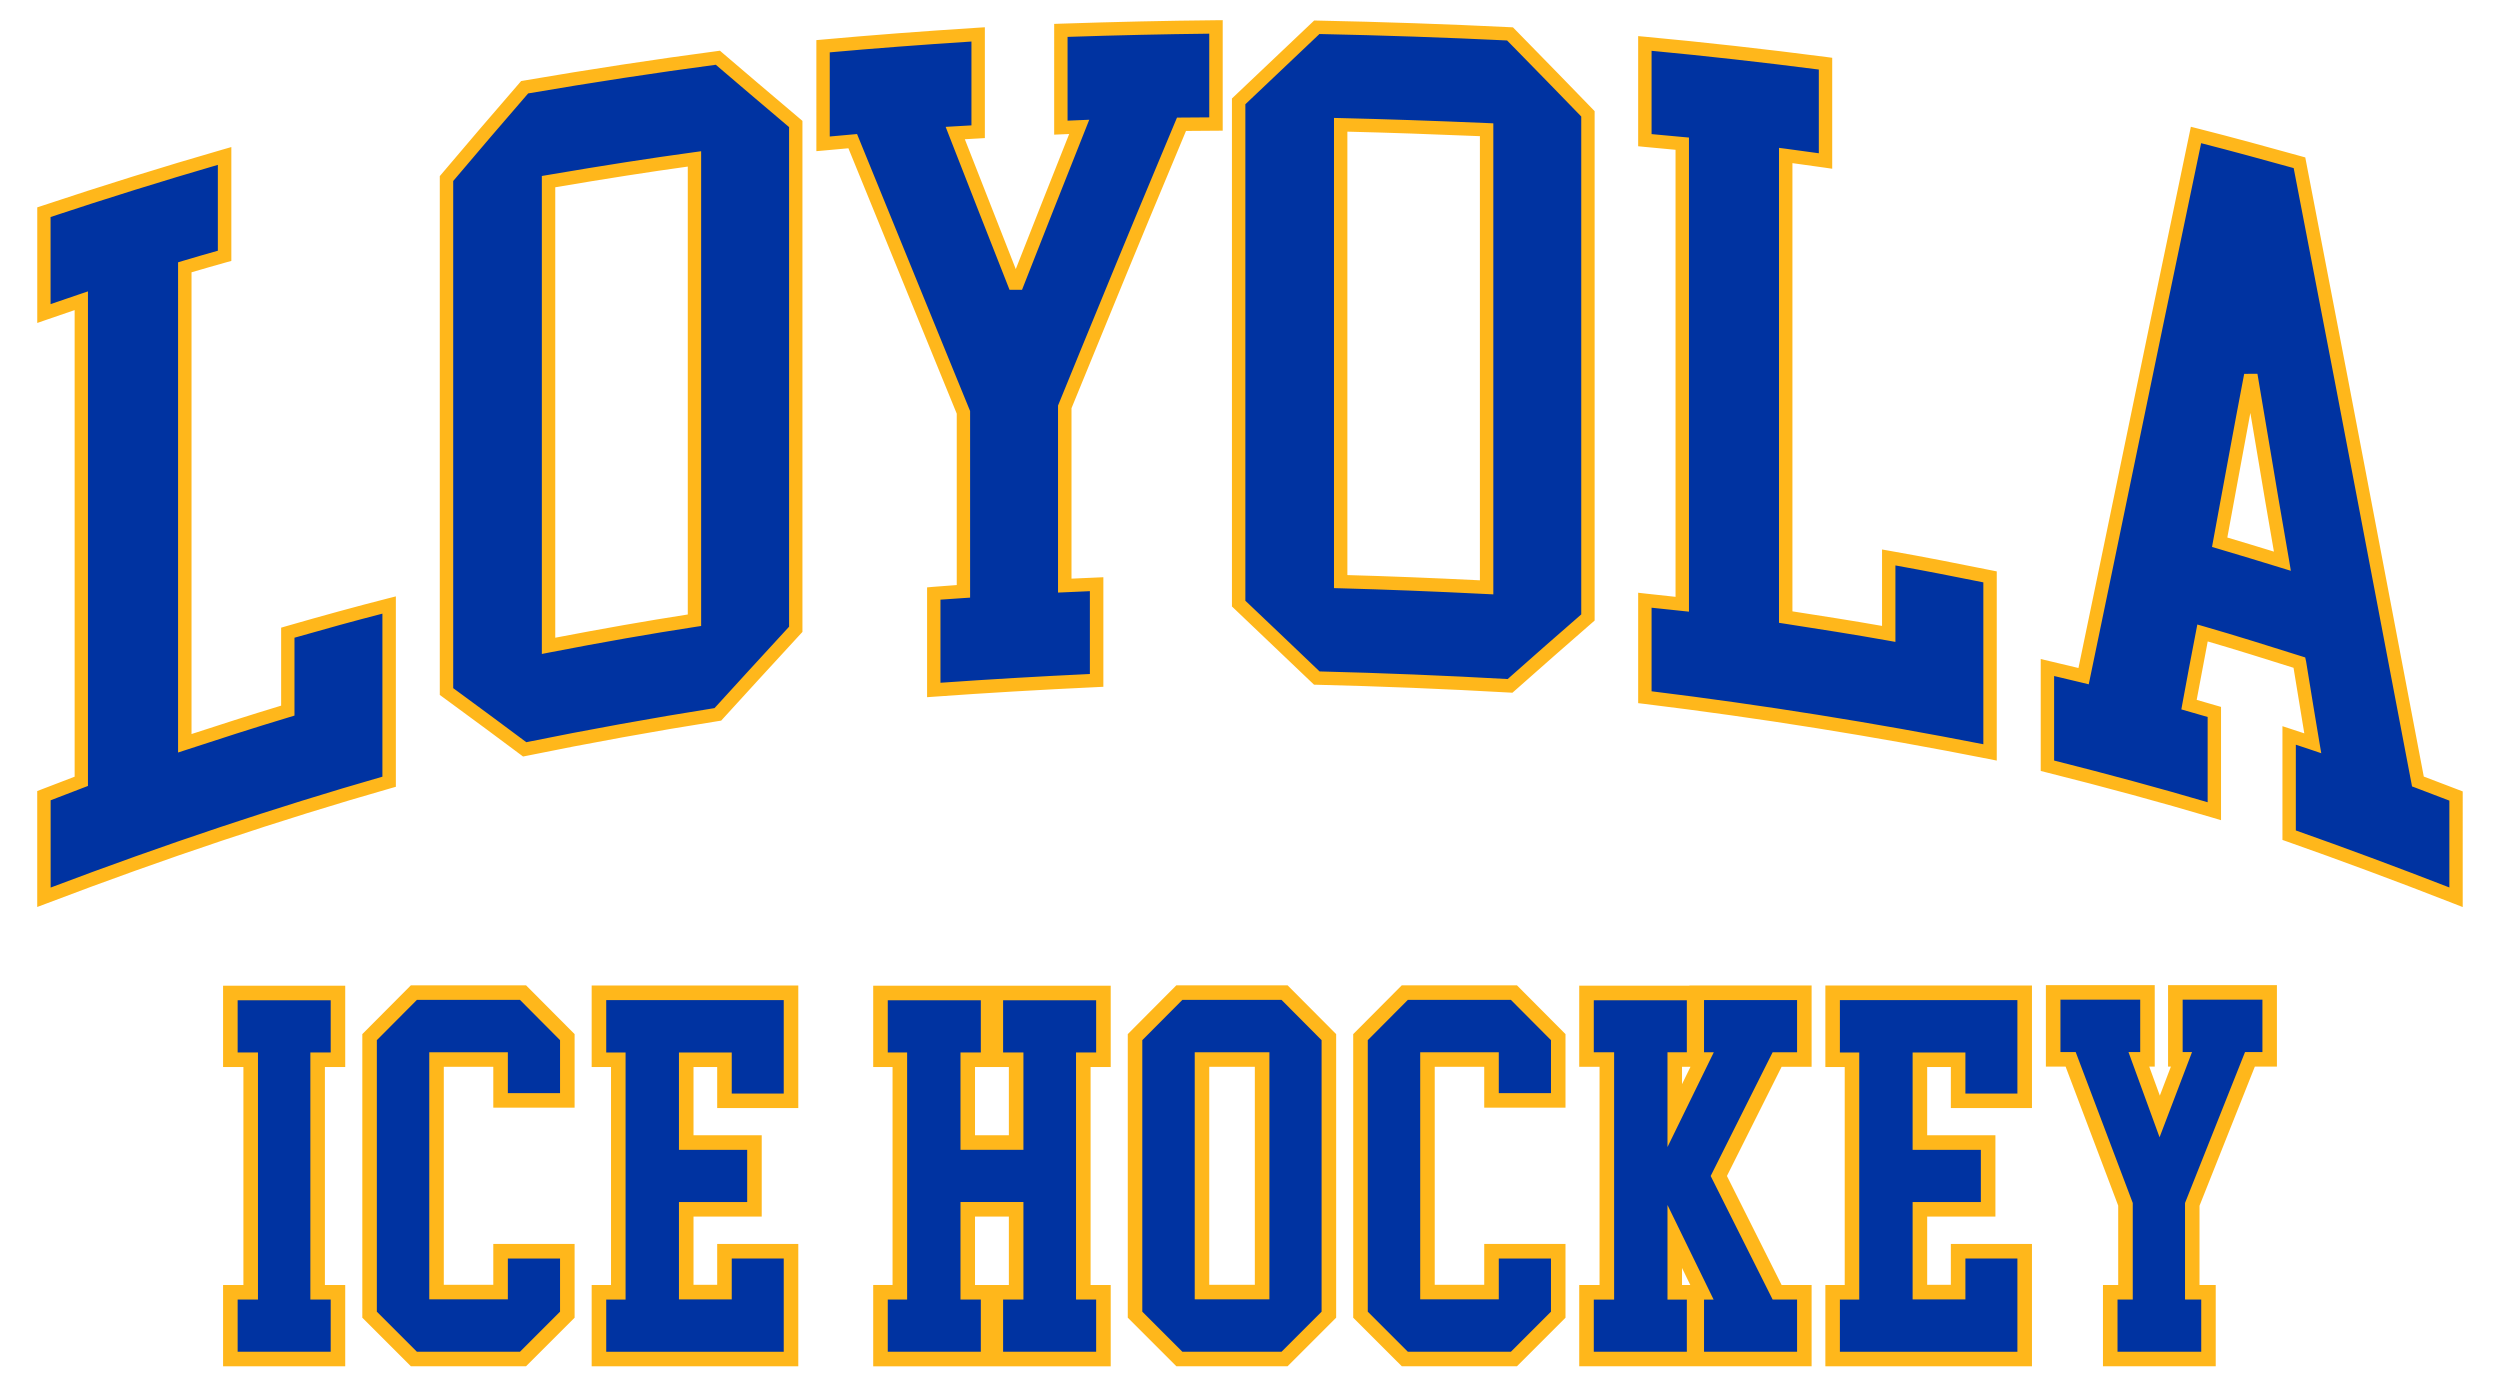
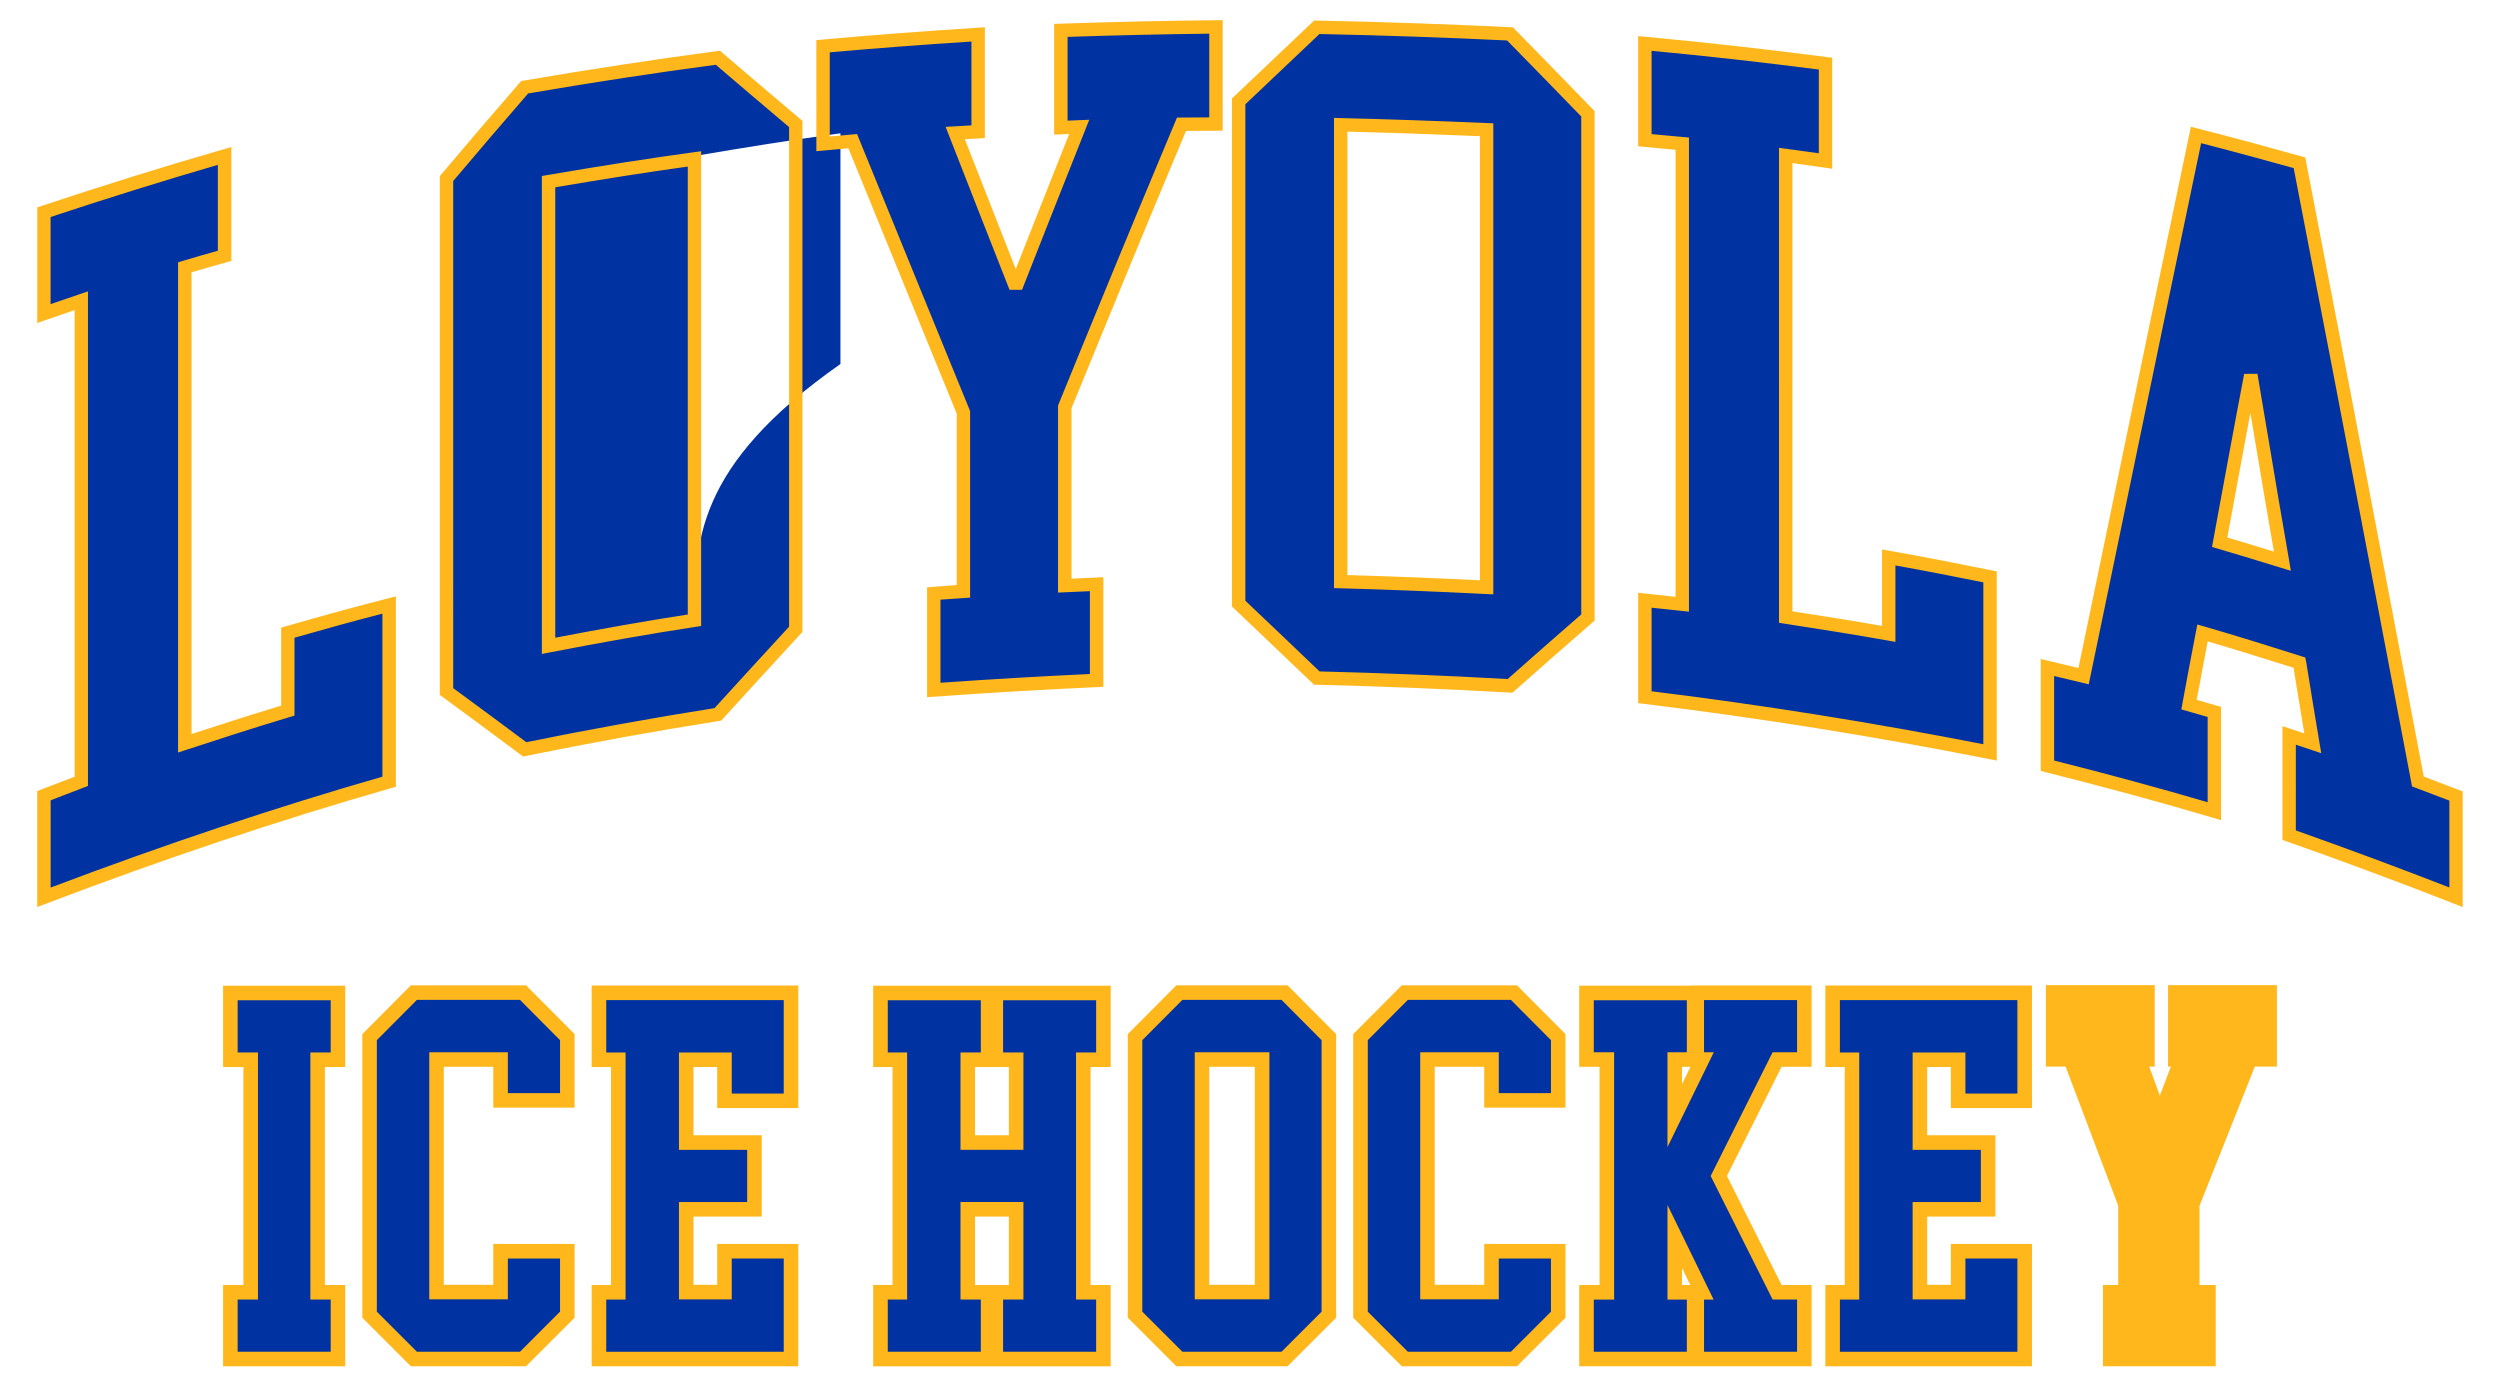
<svg xmlns="http://www.w3.org/2000/svg" version="1.1" id="b" x="0px" y="0px" viewBox="0 0 741.55 411.25" style="enable-background:new 0 0 741.55 411.25;" xml:space="preserve">
  <style type="text/css">
	.st0{fill:#0033A1;}
	.st1{fill:#FFB71B;}
</style>
  <g>
    <g>
      <g>
-         <path class="st0" d="M658.4,160.84c1.5-8.29,3.08-16.58,4.58-24.84c1.5-8.26,3.08-16.53,4.65-24.79     c1.5,9.19,3.15,18.41,4.65,27.61c1.5,9.19,3.15,18.44,4.72,27.66C670.78,164.56,664.55,162.65,658.4,160.84 M682.08,196.55     c1.29,7.93,2.58,15.91,3.94,23.91c-2.36-0.8-4.72-1.58-7.01-2.32c0,9.86,0,19.76,0,29.59c16.46,5.79,32.98,11.96,49.51,18.41     c0-9.99,0-20.01,0-30.03c-3.79-1.45-7.58-2.92-11.3-4.31c-5.87-30.96-11.8-61.83-17.6-92.37c-5.79-30.47-11.73-60.92-17.53-91.16     c-10.23-2.84-20.46-5.66-30.69-8.24c-5.58,26.86-11.23,53.61-16.74,80.42c-5.5,26.76-11.09,53.46-16.6,80.11     c-3.58-0.88-7.15-1.7-10.73-2.56c0,9.74,0,19.45,0,29.13c16.46,4.13,32.98,8.57,49.51,13.48c0-9.79,0-19.6,0-29.44     c-2.5-0.72-5.01-1.45-7.51-2.17c1.29-7.08,2.65-14.18,4.01-21.25C662.91,190.51,672.5,193.53,682.08,196.55z M541.49,47.75     c0-9.63,0-19.24,0-28.87c-17.89-2.32-35.77-4.34-53.59-5.99c0,9.58,0,19.14,0,28.69c3.65,0.36,7.37,0.7,11.09,1.03     c0,22.78,0,45.58,0,68.31c0,22.75,0,45.55,0,68.31c-3.72-0.39-7.44-0.77-11.09-1.19c0,9.61,0,19.21,0,28.77     c34.13,4.16,68.26,9.61,102.39,16.37c0-8.65,0-17.33,0-26.01c0-8.65,0-17.38,0-26.06c-10.02-2.01-20.03-4-30.05-5.76     c0,7.57,0,15.13,0,22.67c-10.23-1.83-20.39-3.41-30.55-4.98c0-22.8,0-45.66,0-68.46c0-22.8,0-45.63,0-68.46     C533.62,46.64,537.55,47.18,541.49,47.75z M390.59,8.09c-7.73,7.31-15.45,14.64-23.18,21.98c0,24.84,0,49.69,0,74.5     s0,49.66,0,74.48c7.73,7.31,15.45,14.69,23.18,22.08c19.1,0.47,38.21,1.24,57.31,2.32c7.66-6.79,15.38-13.58,23.11-20.3     c0-24.87,0-49.79,0-74.68s0-49.82,0-74.71c-7.73-8.01-15.45-15.88-23.11-23.71C428.8,9.12,409.7,8.47,390.59,8.09z      M440.96,174.22c-14.45-0.72-28.91-1.32-43.29-1.7c0-22.57,0-45.17,0-67.74c0-22.57,0-45.17,0-67.76     c14.38,0.34,28.83,0.85,43.29,1.47c0,22.62,0,45.27,0,67.87C440.96,128.97,440.96,151.59,440.96,174.22z M276.97,176.05     c0,9.56,0,19.11,0,28.61c16.1-1.16,32.2-2.09,48.3-2.84c0-9.5,0-19.01,0-28.54c-3.15,0.13-6.3,0.28-9.44,0.41     c0-8.83,0-17.66,0-26.5c0-8.83,0-17.66,0-26.52c5.72-14.07,11.52-28.1,17.24-42.04c5.72-13.92,11.59-27.86,17.39-41.78     c3.36-0.03,6.8-0.05,10.23-0.08c0-9.58,0-19.19,0-28.79c-15.38,0.15-30.69,0.52-46.01,1.03c0,9.63,0,19.24,0,28.85     c1.79-0.08,3.58-0.15,5.44-0.23c-6.3,15.86-12.59,31.71-18.82,47.62c-6.01-15.26-12.02-30.52-17.96-45.79     c2.22-0.13,4.51-0.26,6.8-0.39c0-9.63,0-19.24,0-28.87c-15.38,0.98-30.69,2.12-46.01,3.51c0,9.66,0,19.32,0,28.95     c2.93-0.26,5.87-0.54,8.8-0.8c5.44,13.35,10.95,26.75,16.38,40.16c5.44,13.4,10.95,26.81,16.46,40.29c0,8.86,0,17.72,0,26.55     c0,8.86,0,17.69,0,26.55C282.84,175.58,279.91,175.79,276.97,176.05z M155.63,25.88c-7.73,8.88-15.45,17.97-23.18,27.09     c0,25.36,0,50.75,0,76.08c0,25.33,0,50.72,0,76.08c7.73,5.68,15.45,11.34,23.18,17.15c19.1-3.9,38.21-7.36,57.31-10.38     c7.66-8.42,15.38-16.84,23.11-25.23c0-24.97,0-49.97,0-74.94s0-49.97,0-74.94c-7.73-6.53-15.45-13.09-23.11-19.65     C193.84,19.66,174.73,22.6,155.63,25.88z M206,183.98c-14.45,2.22-28.91,4.8-43.29,7.59c0-22.93,0-45.92,0-68.85     c0-22.93,0-45.89,0-68.85c14.38-2.45,28.83-4.78,43.29-6.74c0,22.8,0,45.63,0,68.43C206,138.34,206,161.17,206,183.98z      M66.62,75.88c0-9.86,0-19.73,0-29.62C48.73,51.42,30.85,57,13.03,62.94c0,10.02,0,20.04,0,30.06c3.65-1.27,7.37-2.53,11.09-3.8     c0,23.76,0,47.54,0,71.28c0,23.76,0,47.54,0,71.28c-3.72,1.42-7.44,2.87-11.09,4.26c0,10.05,0,20.12,0,30.14     c34.13-12.99,68.26-24.53,102.39-34.27c0-8.7,0-17.46,0-26.19c0-8.73,0-17.48,0-26.24c-10.02,2.56-20.03,5.32-30.05,8.21     c0,7.7,0,15.42,0,23.11c-10.23,3.07-20.39,6.35-30.55,9.68c0-23.5,0-47.05,0-70.58c0-23.5,0-47.05,0-70.6     C58.75,78.1,62.69,76.99,66.62,75.88z" />
+         <path class="st0" d="M658.4,160.84c1.5-8.29,3.08-16.58,4.58-24.84c1.5-8.26,3.08-16.53,4.65-24.79     c1.5,9.19,3.15,18.41,4.65,27.61c1.5,9.19,3.15,18.44,4.72,27.66C670.78,164.56,664.55,162.65,658.4,160.84 M682.08,196.55     c1.29,7.93,2.58,15.91,3.94,23.91c-2.36-0.8-4.72-1.58-7.01-2.32c0,9.86,0,19.76,0,29.59c16.46,5.79,32.98,11.96,49.51,18.41     c0-9.99,0-20.01,0-30.03c-3.79-1.45-7.58-2.92-11.3-4.31c-5.87-30.96-11.8-61.83-17.6-92.37c-5.79-30.47-11.73-60.92-17.53-91.16     c-10.23-2.84-20.46-5.66-30.69-8.24c-5.58,26.86-11.23,53.61-16.74,80.42c-5.5,26.76-11.09,53.46-16.6,80.11     c-3.58-0.88-7.15-1.7-10.73-2.56c0,9.74,0,19.45,0,29.13c16.46,4.13,32.98,8.57,49.51,13.48c0-9.79,0-19.6,0-29.44     c-2.5-0.72-5.01-1.45-7.51-2.17c1.29-7.08,2.65-14.18,4.01-21.25C662.91,190.51,672.5,193.53,682.08,196.55z M541.49,47.75     c0-9.63,0-19.24,0-28.87c-17.89-2.32-35.77-4.34-53.59-5.99c0,9.58,0,19.14,0,28.69c3.65,0.36,7.37,0.7,11.09,1.03     c0,22.78,0,45.58,0,68.31c0,22.75,0,45.55,0,68.31c-3.72-0.39-7.44-0.77-11.09-1.19c0,9.61,0,19.21,0,28.77     c34.13,4.16,68.26,9.61,102.39,16.37c0-8.65,0-17.33,0-26.01c0-8.65,0-17.38,0-26.06c-10.02-2.01-20.03-4-30.05-5.76     c0,7.57,0,15.13,0,22.67c-10.23-1.83-20.39-3.41-30.55-4.98c0-22.8,0-45.66,0-68.46c0-22.8,0-45.63,0-68.46     C533.62,46.64,537.55,47.18,541.49,47.75z M390.59,8.09c-7.73,7.31-15.45,14.64-23.18,21.98c0,24.84,0,49.69,0,74.5     s0,49.66,0,74.48c7.73,7.31,15.45,14.69,23.18,22.08c19.1,0.47,38.21,1.24,57.31,2.32c7.66-6.79,15.38-13.58,23.11-20.3     c0-24.87,0-49.79,0-74.68s0-49.82,0-74.71c-7.73-8.01-15.45-15.88-23.11-23.71C428.8,9.12,409.7,8.47,390.59,8.09z      M440.96,174.22c-14.45-0.72-28.91-1.32-43.29-1.7c0-22.57,0-45.17,0-67.74c0-22.57,0-45.17,0-67.76     c14.38,0.34,28.83,0.85,43.29,1.47c0,22.62,0,45.27,0,67.87C440.96,128.97,440.96,151.59,440.96,174.22z M276.97,176.05     c0,9.56,0,19.11,0,28.61c16.1-1.16,32.2-2.09,48.3-2.84c0-9.5,0-19.01,0-28.54c-3.15,0.13-6.3,0.28-9.44,0.41     c0-8.83,0-17.66,0-26.5c0-8.83,0-17.66,0-26.52c5.72-14.07,11.52-28.1,17.24-42.04c5.72-13.92,11.59-27.86,17.39-41.78     c3.36-0.03,6.8-0.05,10.23-0.08c0-9.58,0-19.19,0-28.79c-15.38,0.15-30.69,0.52-46.01,1.03c0,9.63,0,19.24,0,28.85     c1.79-0.08,3.58-0.15,5.44-0.23c-6.3,15.86-12.59,31.71-18.82,47.62c-6.01-15.26-12.02-30.52-17.96-45.79     c2.22-0.13,4.51-0.26,6.8-0.39c0-9.63,0-19.24,0-28.87c-15.38,0.98-30.69,2.12-46.01,3.51c0,9.66,0,19.32,0,28.95     c2.93-0.26,5.87-0.54,8.8-0.8c5.44,13.35,10.95,26.75,16.38,40.16c5.44,13.4,10.95,26.81,16.46,40.29c0,8.86,0,17.72,0,26.55     c0,8.86,0,17.69,0,26.55C282.84,175.58,279.91,175.79,276.97,176.05z M155.63,25.88c-7.73,8.88-15.45,17.97-23.18,27.09     c0,25.36,0,50.75,0,76.08c0,25.33,0,50.72,0,76.08c7.73,5.68,15.45,11.34,23.18,17.15c19.1-3.9,38.21-7.36,57.31-10.38     c7.66-8.42,15.38-16.84,23.11-25.23c0-24.97,0-49.97,0-74.94s0-49.97,0-74.94c-7.73-6.53-15.45-13.09-23.11-19.65     C193.84,19.66,174.73,22.6,155.63,25.88z M206,183.98c0-22.93,0-45.92,0-68.85     c0-22.93,0-45.89,0-68.85c14.38-2.45,28.83-4.78,43.29-6.74c0,22.8,0,45.63,0,68.43C206,138.34,206,161.17,206,183.98z      M66.62,75.88c0-9.86,0-19.73,0-29.62C48.73,51.42,30.85,57,13.03,62.94c0,10.02,0,20.04,0,30.06c3.65-1.27,7.37-2.53,11.09-3.8     c0,23.76,0,47.54,0,71.28c0,23.76,0,47.54,0,71.28c-3.72,1.42-7.44,2.87-11.09,4.26c0,10.05,0,20.12,0,30.14     c34.13-12.99,68.26-24.53,102.39-34.27c0-8.7,0-17.46,0-26.19c0-8.73,0-17.48,0-26.24c-10.02,2.56-20.03,5.32-30.05,8.21     c0,7.7,0,15.42,0,23.11c-10.23,3.07-20.39,6.35-30.55,9.68c0-23.5,0-47.05,0-70.58c0-23.5,0-47.05,0-70.6     C58.75,78.1,62.69,76.99,66.62,75.88z" />
      </g>
      <g>
        <path class="st1" d="M730.51,269.06L727.8,268c-17.09-6.68-33.73-12.86-49.45-18.39l-1.33-0.47V215.4l2.6,0.85     c1.28,0.42,2.58,0.84,3.88,1.28c-1-5.97-1.97-11.95-2.92-17.77l-0.27-1.68c-8.36-2.63-16.96-5.34-25.46-7.82     c-1.12,5.86-2.22,11.62-3.27,17.33l7.22,2.09v33.6l-2.55-0.76c-15.38-4.57-31.55-8.97-49.43-13.46l-1.5-0.38v-33.2l5.99,1.42     c1.74,0.41,3.47,0.82,5.2,1.24c2.16-10.44,4.33-20.88,6.5-31.34c3.23-15.57,6.47-31.15,9.68-46.75     c3.43-16.65,6.96-33.57,10.38-49.93c2.12-10.15,4.25-20.32,6.36-30.49l0.42-2.03l2.01,0.51c10.42,2.63,20.9,5.52,30.74,8.25     l1.19,0.33l0.23,1.21c2.35,12.25,4.72,24.54,7.1,36.85c3.44,17.79,6.99,36.19,10.43,54.31c2.63,13.86,5.29,27.79,7.96,41.77     c3.14,16.45,6.3,32.97,9.43,49.51c2.1,0.79,4.22,1.61,6.35,2.42l5.2,1.99V269.06z M680.99,246.33     c14.54,5.13,29.83,10.81,45.54,16.91v-25.76l-2.65-1.01c-2.47-0.95-4.94-1.89-7.37-2.81l-1.05-0.39l-0.21-1.1     c-3.2-16.91-6.43-33.79-9.64-50.6c-2.67-13.97-5.33-27.9-7.96-41.77c-3.44-18.12-6.99-36.51-10.43-54.3     c-2.3-11.91-4.59-23.79-6.87-35.64c-8.83-2.45-18.15-5.01-27.45-7.39c-1.98,9.5-3.96,18.98-5.94,28.46     c-3.42,16.36-6.96,33.27-10.38,49.92c-3.21,15.6-6.45,31.19-9.68,46.76c-2.31,11.13-4.62,22.24-6.92,33.35l-0.42,2.02l-2-0.49     c-2.39-0.59-4.78-1.15-7.17-1.71l-1.1-0.26v25.07c16.36,4.13,31.3,8.18,45.54,12.37v-25.29l-7.8-2.25l0.32-1.77     c1.27-7,2.62-14.06,4.01-21.27l0.41-2.14l2.09,0.6c9.59,2.76,19.32,5.83,28.74,8.8l1.17,0.37l0.27,1.23l0.47,2.89     c1.12,6.88,2.27,13.99,3.46,21.01l0.56,3.28l-3.15-1.07c-1.47-0.5-2.94-0.99-4.39-1.46V246.33z M11.04,269.03v-34.39l1.28-0.49     c1.77-0.68,3.55-1.36,5.35-2.05c1.48-0.57,2.97-1.15,4.47-1.72V91.98c-2.84,0.97-5.67,1.93-8.45,2.9l-2.64,0.92V61.51l1.36-0.45     c17.99-6,36.04-11.62,53.67-16.71l2.54-0.73v33.77l-1.47,0.41c-3.39,0.96-6.88,1.94-10.34,2.97v136.96     c8.1-2.65,17.32-5.62,26.58-8.42v-23.13l1.44-0.42c10.93-3.15,20.78-5.85,30.11-8.23l2.48-0.63v56.48l-1.44,0.41     c-32.66,9.32-67.06,20.83-102.22,34.22L11.04,269.03z M15.02,237.38v25.89c33.82-12.8,66.9-23.85,98.41-32.89v-48.36     c-8.14,2.1-16.71,4.45-26.08,7.14v23.1l-1.42,0.43c-10.7,3.21-21.42,6.69-30.5,9.67l-2.61,0.85V77.81l1.41-0.43     c3.46-1.05,6.97-2.04,10.39-3.01V48.9c-16.32,4.75-32.99,9.95-49.62,15.47v25.84c2.8-0.96,5.63-1.93,8.46-2.89l2.63-0.89v146.7     l-1.28,0.49c-1.91,0.73-3.83,1.47-5.73,2.2C17.73,236.34,16.37,236.86,15.02,237.38z M592.27,225.6l-2.37-0.47     c-33.81-6.7-68.21-12.2-102.24-16.35l-1.75-0.21v-32.75l2.21,0.25c2.93,0.33,5.9,0.65,8.88,0.96V44.43     c-3.12-0.28-6.24-0.57-9.3-0.87l-1.79-0.18V10.71l2.17,0.2c17.37,1.61,35.43,3.63,53.66,6l1.73,0.23v32.91l-2.27-0.33     c-3.18-0.46-6.38-0.9-9.53-1.33v132.95c8.71,1.35,17.66,2.75,26.58,4.32v-22.67l2.33,0.41c10.12,1.77,20.42,3.82,30.1,5.77     l1.6,0.32V225.6z M489.89,205.05c32.76,4.03,65.85,9.32,98.41,15.71v-48.02c-8.44-1.69-17.31-3.45-26.08-5.02v22.68l-2.34-0.42     c-10.16-1.82-20.43-3.41-30.37-4.96l-1.82-0.28V43.86l2.25,0.29c3.15,0.41,6.36,0.85,9.56,1.31V20.63     c-16.84-2.17-33.51-4.04-49.61-5.56v24.71c3.07,0.3,6.17,0.58,9.28,0.86l1.81,0.16v140.63l-2.19-0.23     c-2.98-0.31-5.96-0.62-8.9-0.94V205.05z M155.15,224.4l-0.72-0.54c-6.64-4.99-13.39-9.95-19.92-14.75l-4.06-2.98V52.24l0.47-0.56     c7.38-8.71,15.26-17.98,23.2-27.11l0.46-0.53l0.7-0.12c19.71-3.38,39.02-6.33,57.39-8.76l0.88-0.12l0.67,0.58     c6.76,5.79,14.1,12.03,23.1,19.64l0.7,0.6v151.58l-0.53,0.57c-9.38,10.19-16.51,17.97-23.1,25.22l-0.47,0.52l-0.69,0.11     c-18.99,3-38.24,6.49-57.22,10.37L155.15,224.4z M134.43,204.12l2.44,1.79c6.3,4.63,12.81,9.42,19.24,14.24     c18.53-3.77,37.3-7.17,55.83-10.11c6.34-6.97,13.21-14.47,22.12-24.15V37.7c-8.39-7.1-15.34-13-21.74-18.49     c-17.84,2.37-36.55,5.23-55.66,8.5c-7.6,8.75-15.14,17.61-22.23,25.98V204.12z M274.99,206.8v-32.57l1.81-0.16     c2.17-0.19,4.42-0.36,6.99-0.53V122.7l-4.94-12.08c-3.81-9.3-7.6-18.57-11.37-27.85c-3.19-7.86-6.4-15.72-9.61-23.56     c-2.08-5.08-4.15-10.16-6.22-15.23c-0.98,0.09-1.96,0.18-2.94,0.27c-1.47,0.14-2.94,0.27-4.4,0.4l-2.16,0.19V11.9l1.81-0.16     c14.26-1.3,29.33-2.45,46.06-3.52l2.11-0.13v32.87l-1.88,0.11c-1.36,0.08-2.72,0.15-4.06,0.23c5.03,12.9,10.13,25.87,15.11,38.52     c5.26-13.41,10.62-26.92,15.84-40.07l-4.45,0.19V7.09l1.92-0.07C330.8,6.48,345.86,6.14,360.67,6l2.01-0.02v32.78l-10.89,0.08     c-1.67,4.01-3.35,8.02-5.02,12.04c-3.91,9.35-7.95,19.03-11.85,28.53l-4.42,10.76c-4.16,10.12-8.46,20.58-12.67,30.91v50.56     c0.88-0.04,1.76-0.08,2.65-0.12c1.58-0.07,3.15-0.14,4.73-0.21l2.07-0.09v32.5l-1.9,0.09c-16.67,0.78-32.9,1.73-48.24,2.84     L274.99,206.8z M278.96,177.87v24.65c14.16-1,29.05-1.88,44.32-2.6v-24.57c-0.88,0.04-1.76,0.08-2.65,0.12     c-1.58,0.07-3.15,0.14-4.73,0.21l-2.07,0.09v-55.48l0.15-0.36c4.25-10.46,8.61-21.05,12.82-31.29l4.42-10.76     c3.91-9.51,7.95-19.19,11.86-28.55c1.85-4.42,3.69-8.83,5.53-13.24l0.51-1.21l9.57-0.07V9.99c-13.54,0.15-27.33,0.46-42.03,0.95     v24.85l6.43-0.27l-1.51,3.81c-6.06,15.27-12.33,31.06-18.43,46.64l-3.7,0c-5.89-14.97-11.99-30.45-17.96-45.79l-0.99-2.55     l2.73-0.16c1.61-0.09,3.26-0.19,4.92-0.28V12.32c-15.16,0.98-28.95,2.03-42.03,3.21v24.96c0.74-0.07,1.48-0.14,2.23-0.2     c1.47-0.14,2.94-0.27,4.41-0.4l1.46-0.13l0.55,1.36c2.25,5.52,4.51,11.05,6.77,16.59c3.21,7.85,6.42,15.71,9.61,23.57     c3.76,9.27,7.56,18.54,11.36,27.83l5.24,12.81v55.35l-1.87,0.12C283.32,177.54,281.07,177.7,278.96,177.87z M448.61,205.48     l-0.82-0.05c-18.98-1.08-38.24-1.86-57.25-2.32l-0.77-0.02l-0.85-0.81c-7.5-7.17-15.26-14.58-22.88-21.8l-0.62-0.59V29.21     l0.62-0.59c7.73-7.34,15.46-14.67,23.18-21.98l0.59-0.56l0.81,0.02c19.31,0.39,38.62,1.05,57.37,1.97l0.78,0.04l3.67,3.75     c6.55,6.69,13.31,13.6,20,20.53l0.56,0.58v151.1l-0.68,0.59c-7.38,6.41-15.15,13.24-23.09,20.28L448.61,205.48z M391.41,199.16     c18.52,0.46,37.28,1.22,55.79,2.26c7.49-6.65,14.83-13.09,21.83-19.17V34.56c-6.49-6.72-13.06-13.43-19.42-19.93L447.03,12     c-18.2-0.88-36.92-1.52-55.66-1.91c-7.32,6.93-14.65,13.88-21.97,20.83v147.27C376.74,185.14,384.19,192.26,391.41,199.16z      M160.72,193.98V52.2l1.65-0.28c16.93-2.89,30.7-5.03,43.35-6.75l2.25-0.31v140.82l-1.69,0.26c-13.36,2.05-27.5,4.53-43.21,7.58     L160.72,193.98z M164.7,55.55v133.61c14.17-2.72,27.07-4.99,39.31-6.89V49.41C192.44,51.01,179.84,52.98,164.7,55.55z      M442.95,176.3l-2.09-0.1c-15.7-0.79-29.85-1.34-43.24-1.7l-1.93-0.05V34.98l2.03,0.05c13.26,0.31,27.43,0.79,43.33,1.47     l1.9,0.08V176.3z M399.66,170.58c12.25,0.34,25.15,0.85,39.31,1.55V40.39c-14.29-0.6-27.2-1.04-39.31-1.34V170.58z      M679.51,169.31l-3.09-0.95c-6.1-1.87-12.42-3.81-18.58-5.62l-1.71-0.5l0.32-1.76c0.77-4.26,1.56-8.52,2.35-12.77     c0.75-4.03,1.5-8.05,2.23-12.07c1.5-8.25,3.1-16.64,4.64-24.75l3.93-0.01c0.75,4.58,1.53,9.16,2.32,13.74     c0.79,4.62,1.58,9.25,2.34,13.87c1,6.12,2.08,12.37,3.13,18.41c0.53,3.08,1.07,6.15,1.59,9.23L679.51,169.31z M660.67,159.44     c4.6,1.36,9.25,2.78,13.82,4.18c-0.35-2.01-0.69-4.03-1.04-6.04c-1.05-6.05-2.13-12.31-3.14-18.45     c-0.75-4.61-1.54-9.22-2.33-13.84c-0.16-0.93-0.32-1.87-0.48-2.8c-0.87,4.62-1.74,9.26-2.57,13.86     c-0.73,4.02-1.48,8.05-2.23,12.08C662.03,152.1,661.34,155.77,660.67,159.44z" />
      </g>
    </g>
    <g>
      <polygon class="st1" points="66.17,405.27 66.17,381.16 72.2,381.16 72.2,316.5 66.17,316.5 66.17,292.38 102.4,292.38     102.4,316.5 96.37,316.5 96.37,381.16 102.4,381.16 102.4,405.27   " />
      <path class="st0" d="M76.52,312.18h-6.03V296.7h27.6v15.48h-6.03v73.29h6.03v15.48h-27.6v-15.48h6.03V312.18z" />
      <polygon class="st1" points="121.88,405.27 107.47,390.86 107.47,306.74 121.88,292.26 156.03,292.26 170.44,306.74     170.44,328.56 146.32,328.56 146.32,316.44 131.64,316.44 131.64,381.1 146.32,381.1 146.32,368.98 170.44,368.98 170.44,390.86     156.02,405.27   " />
      <path class="st0" d="M154.23,296.58l11.89,11.95v15.71h-15.48v-12.12h-23.31v73.29h23.31V373.3h15.48v15.77l-11.89,11.89h-30.56    l-11.89-11.89v-80.54l11.89-11.95H154.23z" />
      <polygon class="st1" points="175.5,405.27 175.5,381.16 181.24,381.16 181.24,316.5 175.5,316.5 175.5,292.32 236.79,292.32     236.79,328.67 212.73,328.67 212.73,316.5 205.71,316.5 205.71,336.74 225.94,336.74 225.94,360.86 205.71,360.86 205.71,381.1     212.73,381.1 212.73,368.98 236.79,368.98 236.79,405.27   " />
      <path class="st0" d="M217.05,385.42V373.3h15.42v27.66h-52.65v-15.48h5.74v-73.29h-5.74v-15.54h52.65v27.72h-15.42v-12.18h-15.66    v28.88h20.24v15.48h-20.24v28.88H217.05z" />
      <path class="st1" d="M259.01,405.27v-24.12h5.74V316.5h-5.74v-24.12h70.45v24.12h-5.97v64.66h5.97v24.12H259.01z M299.25,381.16    v-20.3h-10.04v20.3h4.01H299.25z M299.25,336.74V316.5h-10.04v20.24H299.25z" />
      <path class="st0" d="M303.57,356.54h-18.67v28.93h6.03v15.48h-27.6v-15.48h5.74v-73.29h-5.74V296.7h27.6v15.48h-6.03v28.88h18.67    v-28.88h-6.03V296.7h27.6v15.48h-5.97v73.29h5.97v15.48h-27.6v-15.48h6.03V356.54z" />
      <path class="st1" d="M348.94,405.27l-14.42-14.42v-84.11l14.41-14.48h32.99l14.41,14.48v84.11l-14.42,14.42H348.94z M372.21,381.1    v-64.66h-13.52v64.66H372.21z" />
      <path class="st0" d="M380.12,296.58l11.89,11.95v80.54l-11.89,11.89h-29.4l-11.89-11.89v-80.54l11.89-11.95H380.12z     M376.53,312.12h-22.15v73.29h22.15V312.12z" />
      <polygon class="st1" points="415.81,405.27 401.39,390.86 401.39,306.74 415.8,292.26 449.95,292.26 464.36,306.74 464.36,328.56     440.25,328.56 440.25,316.44 425.57,316.44 425.57,381.1 440.25,381.1 440.25,368.98 464.36,368.98 464.36,390.86 449.95,405.27       " />
      <path class="st0" d="M448.16,296.58l11.89,11.95v15.71h-15.48v-12.12h-23.31v73.29h23.31V373.3h15.48v15.77l-11.89,11.89H417.6    l-11.89-11.89v-80.54l11.89-11.95H448.16z" />
      <path class="st1" d="M468.43,405.27v-24.12h6.03v-64.72h-6.03v-24.06h32.7v-0.06h36.23v24.12h-8.9l-16.22,32.39l16.22,32.33h8.9    v24.12H468.43z M501.38,381.16l-2.46-5.05v5.05h2.21H501.38z M498.92,321.58l2.51-5.14h-2.51V321.58z" />
      <path class="st0" d="M533.05,400.96h-27.6v-15.48h2.84l-13.68-28.06v28.06h5.74v15.48h-27.6v-15.48h6.03v-73.35h-6.03V296.7h27.6    v15.42h-5.74v28.12l13.74-28.12h-2.9v-15.48h27.6v15.48h-7.25l-18.38,36.7l18.38,36.65h7.25V400.96z" />
      <polygon class="st1" points="541.44,405.27 541.44,381.16 547.18,381.16 547.18,316.5 541.44,316.5 541.44,292.32 602.72,292.32     602.72,328.67 578.66,328.67 578.66,316.5 571.64,316.5 571.64,336.74 591.88,336.74 591.88,360.86 571.64,360.86 571.64,381.1     578.66,381.1 578.66,368.98 602.72,368.98 602.72,405.27   " />
      <path class="st0" d="M582.98,385.42V373.3h15.42v27.66h-52.65v-15.48h5.74v-73.29h-5.74v-15.54h52.65v27.72h-15.42v-12.18h-15.66    v28.88h20.24v15.48h-20.24v28.88H582.98z" />
      <polygon class="st1" points="623.78,405.27 623.78,381.16 628.3,381.16 628.3,357.62 612.7,316.38 606.85,316.38 606.85,292.21     639.14,292.21 639.14,316.38 637.51,316.38 640.65,324.98 643.93,316.38 643.09,316.38 643.09,292.21 675.38,292.21     675.38,316.38 668.83,316.38 652.42,357.65 652.42,381.16 657.23,381.16 657.23,405.27   " />
-       <path class="st0" d="M632.62,385.47v-28.64l-16.93-44.77h-4.52v-15.54h23.66v15.54h-3.48l9.22,25.28l9.63-25.28h-2.78v-15.54    h23.66v15.54h-5.16l-17.8,44.77v28.64h4.81v15.48H628.1v-15.48H632.62z" />
    </g>
  </g>
</svg>